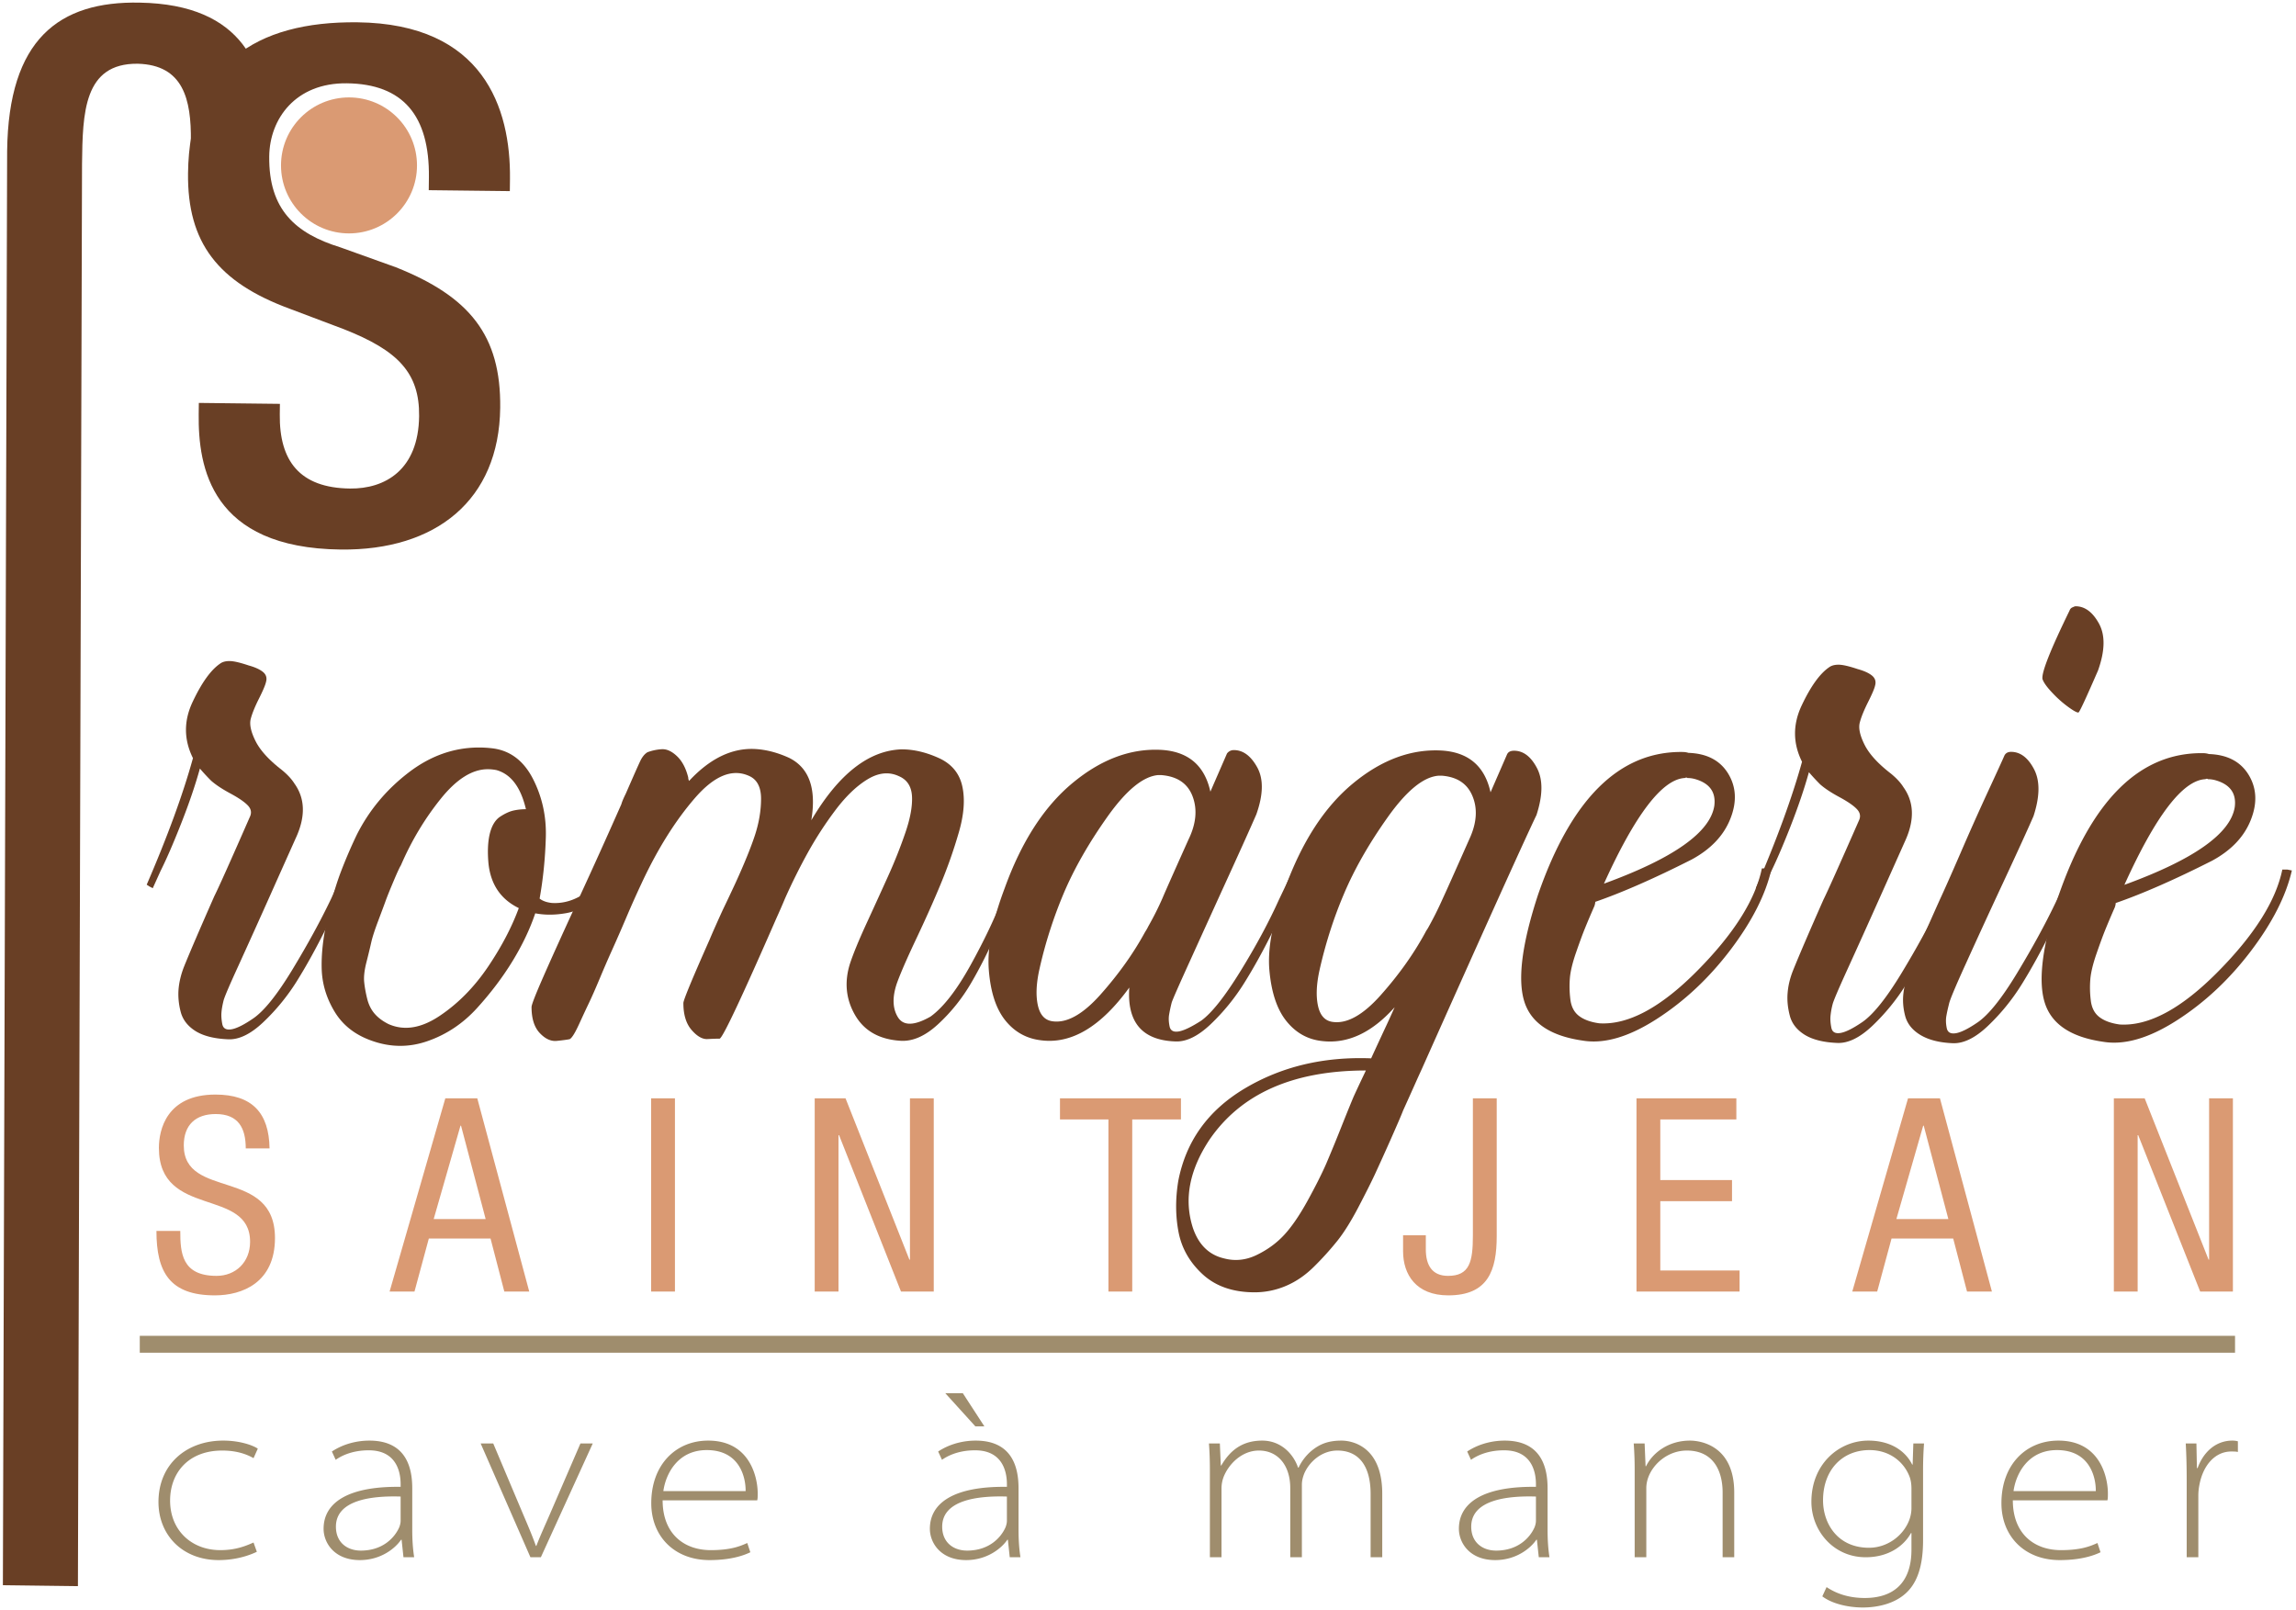
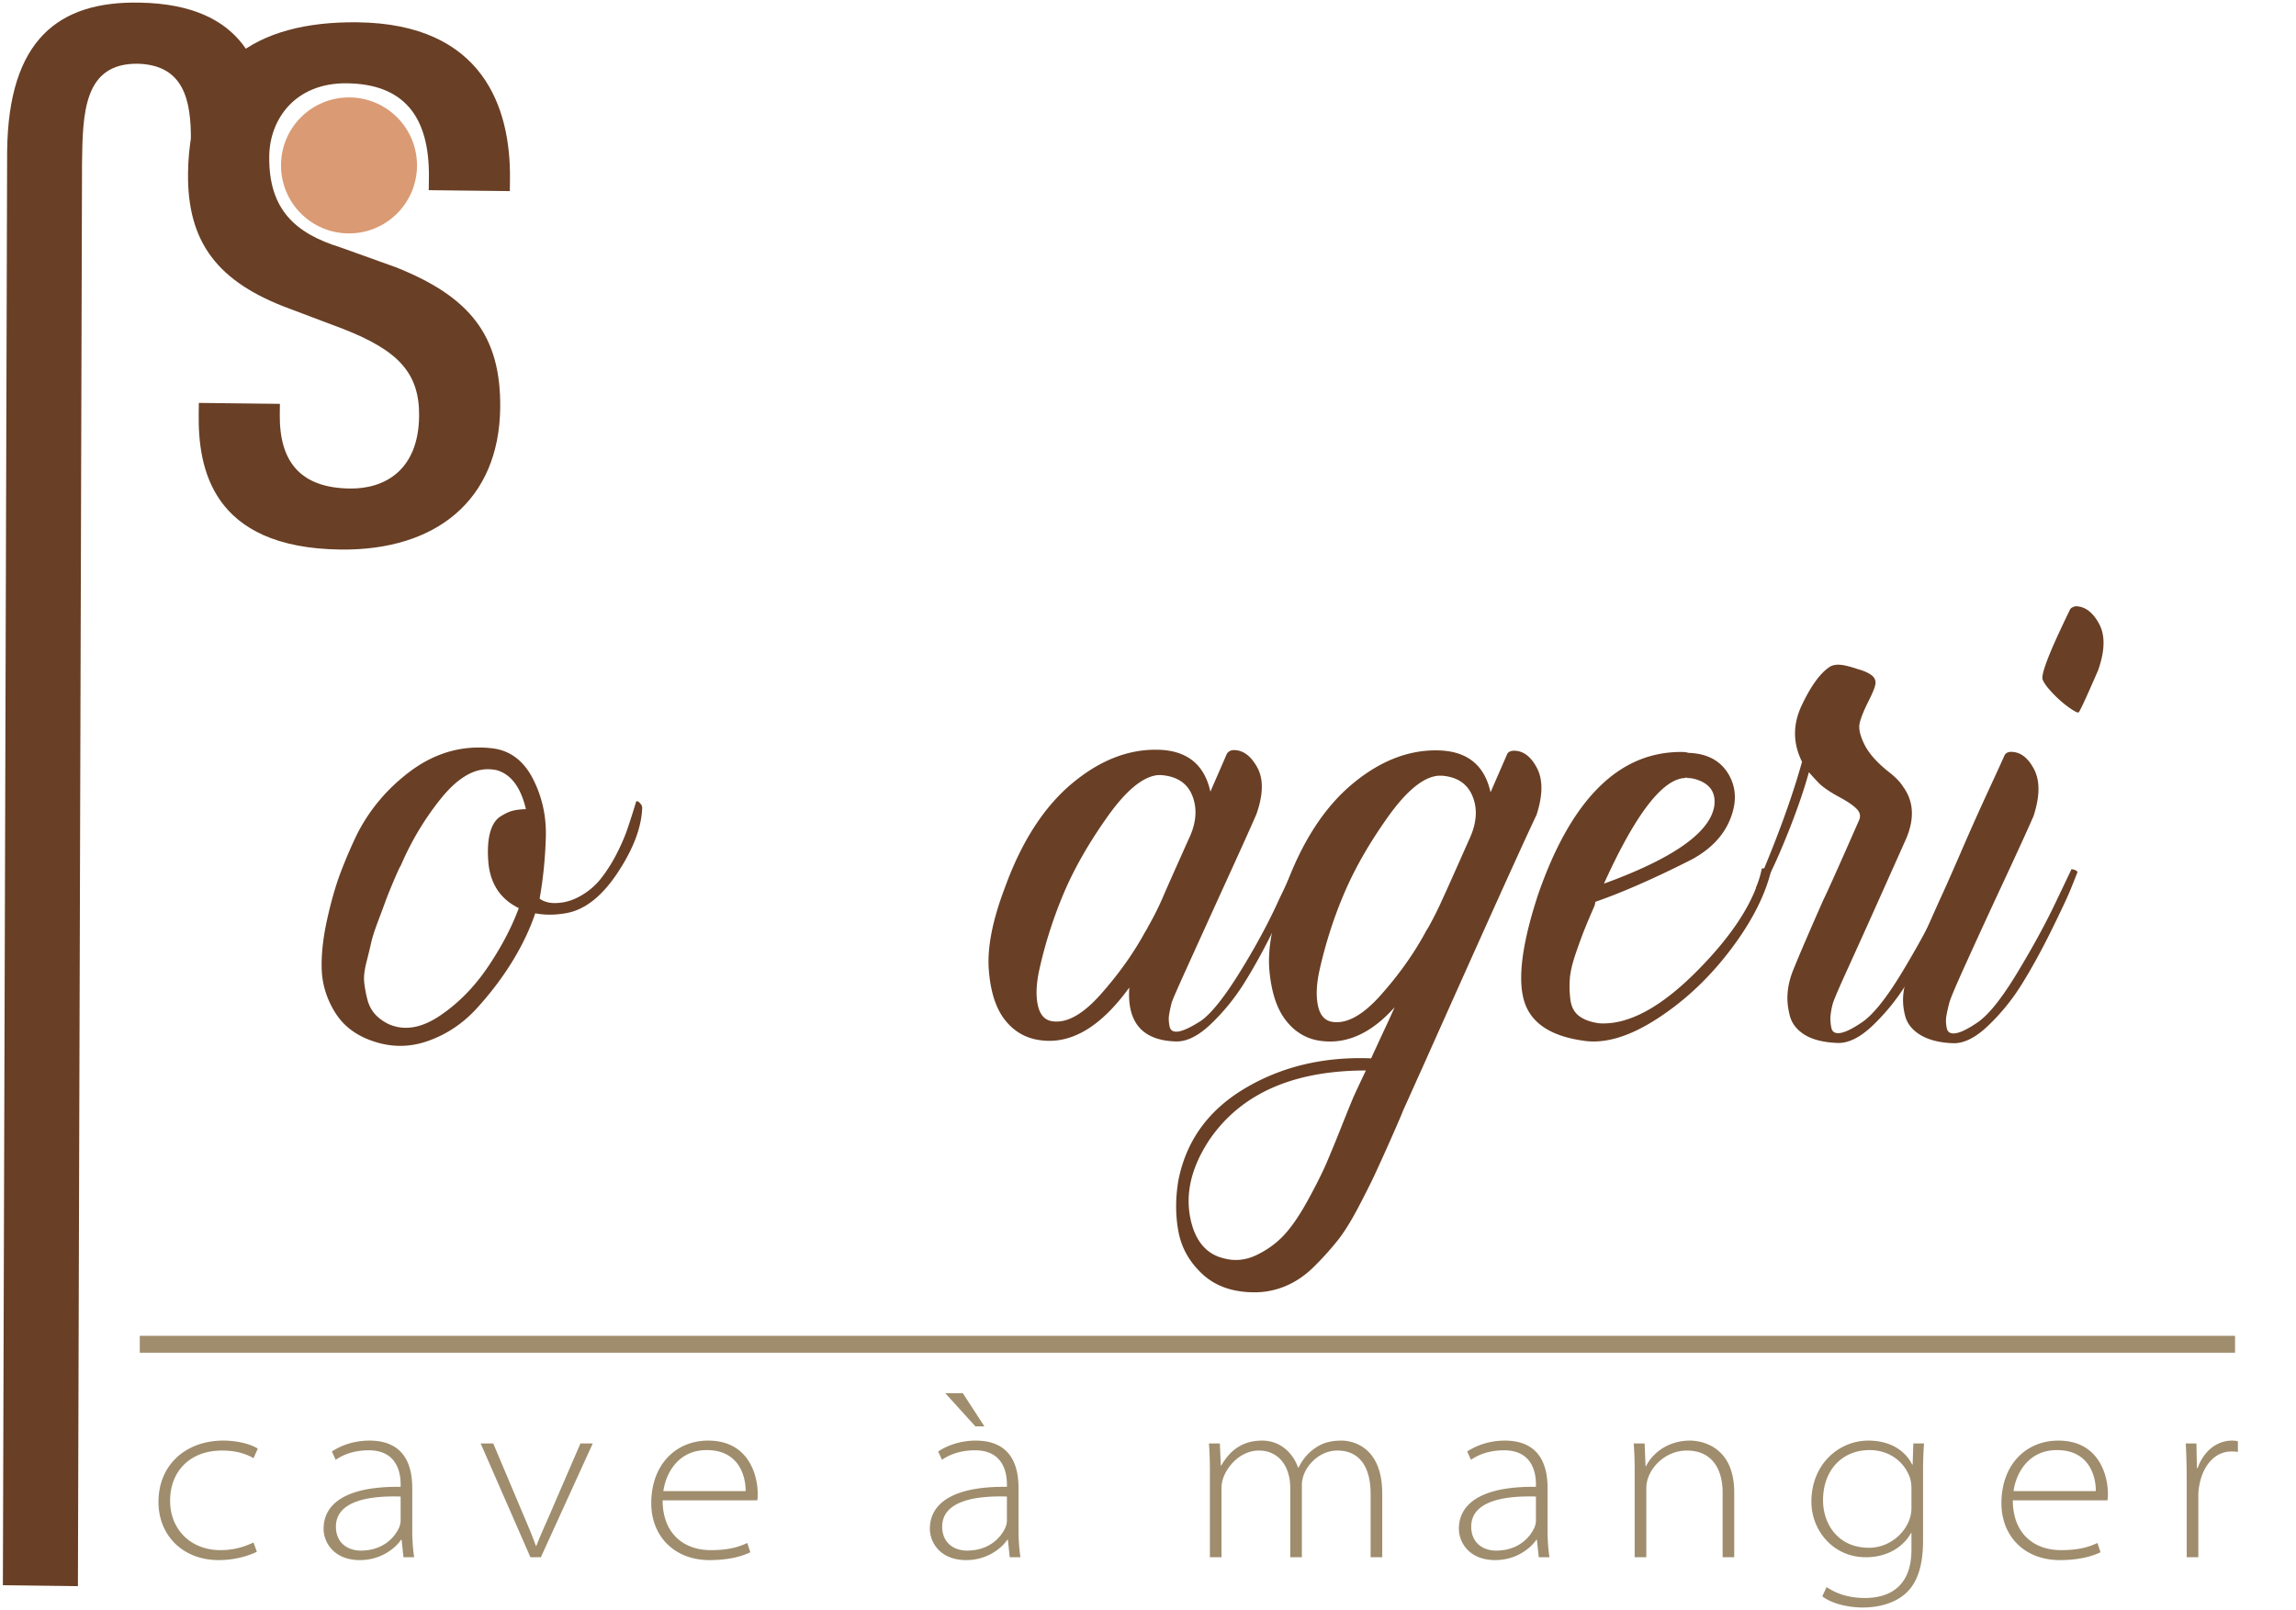
<svg xmlns="http://www.w3.org/2000/svg" fill="none" viewBox="0 0 415 291">
-   <path fill-rule="evenodd" clip-rule="evenodd" d="M41.507 119.482c.728.002 1.88.27 3.442.795 1.15.317 2.012.71 2.587 1.179.574.473.753 1.076.544 1.804-.109.526-.525 1.518-1.256 2.978-.74 1.464-1.238 2.69-1.5 3.683-.264.993.02 2.324.853 3.998.832 1.675 2.393 3.405 4.691 5.186 1.041.838 1.821 1.676 2.35 2.514 1.873 2.616 2.02 5.754.446 9.406-.84 1.882-2.422 5.403-4.727 10.572a1913.02 1913.02 0 01-5.828 12.92c-1.582 3.45-2.477 5.539-2.685 6.267-.209.84-.345 1.568-.392 2.197-.055.625-.003 1.33.148 2.118.152.783.7 1.099 1.644.943.944-.155 2.25-.804 3.924-1.951 1.991-1.353 4.371-4.328 7.151-8.921 2.78-4.593 5.118-8.872 7.006-12.842l2.684-5.951.63.159.62.316c-.317.835-.76 1.958-1.339 3.364-.579 1.41-1.763 3.916-3.542 7.518-1.788 3.606-3.549 6.79-5.273 9.555a37.95 37.95 0 01-6.059 7.43c-2.307 2.194-4.449 3.233-6.436 3.125-2.508-.11-4.467-.613-5.877-1.502-1.4-.893-2.288-2.046-2.654-3.46-.365-1.411-.488-2.764-.386-4.072.111-1.308.43-2.64.953-4 1.05-2.61 2.893-6.89 5.514-12.84.741-1.464 2.892-6.266 6.462-14.413.316-.727.165-1.411-.463-2.037-.628-.631-1.67-1.34-3.133-2.125-1.464-.79-2.604-1.548-3.439-2.282a36.444 36.444 0 01-2.036-2.2c-.843 3.034-1.974 6.345-3.394 9.947-1.42 3.607-2.658 6.45-3.706 8.538l-1.419 3.135-.62-.316-.476-.316c3.788-8.772 6.574-16.395 8.36-22.873-1.664-3.345-1.684-6.744-.048-10.188 1.626-3.45 3.276-5.743 4.951-6.89.415-.314.991-.47 1.728-.468z" fill="#693F25" />
  <path fill-rule="evenodd" clip-rule="evenodd" d="M86.618 135.108c.836.002 1.672.058 2.51.163 3.135.425 5.541 2.26 7.206 5.506 1.656 3.24 2.44 6.772 2.323 10.588-.117 3.817-.485 7.498-1.122 11.048.52.419 1.257.686 2.192.792 1.672.107 3.29-.253 4.867-1.086 1.566-.833 2.872-1.9 3.927-3.206 1.046-1.305 1.985-2.765 2.834-4.386.83-1.616 1.49-3.103 1.97-4.464a139.992 139.992 0 001.657-5.171c.099-.103.234-.102.387 0 .16.11.314.267.475.474.152.212.233.419.233.626-.116 3.556-1.618 7.499-4.496 11.827-2.887 4.336-6.058 6.757-9.502 7.27-1.88.31-3.66.307-5.333-.012-.95 2.82-2.314 5.696-4.092 8.614-1.787 2.923-3.934 5.768-6.448 8.532-2.515 2.763-5.478 4.744-8.88 5.936-3.4 1.198-6.818 1.163-10.268-.1-2.92-1.05-5.11-2.78-6.57-5.19-1.46-2.407-2.236-4.945-2.338-7.611-.093-2.661.228-5.668.965-9.012.736-3.343 1.56-6.187 2.447-8.541a87.637 87.637 0 012.92-6.813c2.203-4.383 5.296-8.112 9.277-11.187 3.972-3.075 8.265-4.607 12.86-4.597zm1.565 3.924c-2.824-.006-5.678 1.79-8.554 5.389-2.886 3.599-5.278 7.595-7.167 11.978-.207.314-.66 1.28-1.337 2.897-.687 1.62-1.158 2.798-1.42 3.526-.262.732-.714 1.932-1.34 3.602-.632 1.67-1.057 2.979-1.266 3.918-.21.939-.5 2.143-.872 3.604-.372 1.464-.5 2.664-.394 3.605.096.939.283 1.938.54 2.98.26 1.045.698 1.936 1.326 2.67.628.735 1.462 1.36 2.504 1.885 2.82 1.26 5.906.773 9.256-1.467 3.35-2.24 6.25-5.187 8.723-8.841 2.464-3.65 4.324-7.202 5.59-10.647-3.242-1.576-5.06-4.246-5.475-8.01-.202-2.195-.117-4.02.246-5.485.372-1.464 1.004-2.48 1.895-3.053.883-.573 1.702-.94 2.43-1.095a10.722 10.722 0 012.195-.23c-.935-3.971-2.7-6.326-5.316-7.065a7.978 7.978 0 00-1.564-.161z" fill="#693F25" />
-   <path fill-rule="evenodd" clip-rule="evenodd" d="M162.982 135.439c2.194.004 4.431.535 6.731 1.583 2.299 1.05 3.707 2.751 4.223 5.104.516 2.352.303 5.152-.648 8.387a88.309 88.309 0 01-3.312 9.398c-1.257 3.032-2.73 6.32-4.41 9.867-1.681 3.552-2.838 6.216-3.471 7.99-.842 2.507-.766 4.544.22 6.115.994 1.571 2.954 1.526 5.88-.144 2.306-1.663 4.723-4.769 7.242-9.313 2.509-4.539 4.452-8.635 5.827-12.29l2.045-5.643 1.257.79c-.218.835-.58 1.954-1.105 3.364-.533 1.41-1.582 3.917-3.155 7.52-1.573 3.601-3.18 6.79-4.805 9.555a32.107 32.107 0 01-5.897 7.355c-2.307 2.14-4.548 3.15-6.742 3.042-3.874-.216-6.64-1.764-8.306-4.645-1.666-2.877-1.974-5.988-.914-9.33.625-1.883 1.655-4.362 3.074-7.443 1.419-3.077 2.702-5.897 3.858-8.457a88.172 88.172 0 003.075-7.753c.896-2.61 1.288-4.803 1.193-6.583-.104-1.776-.883-2.978-2.348-3.61-1.778-.84-3.658-.66-5.647.535-1.99 1.2-3.919 3.048-5.813 5.552a66.275 66.275 0 00-5.034 7.748 107.536 107.536 0 00-4.092 8.223c-.506 1.21-1.03 2.412-1.573 3.606-6.209 14.202-9.615 21.455-10.246 21.768-.521 0-1.25.024-2.194.076s-1.905-.504-2.9-1.657c-.987-1.148-1.478-2.768-1.473-4.863.001-.52 1.575-4.33 4.729-11.435.524-1.253 1.31-3.027 2.359-5.323.801-1.664 1.59-3.334 2.367-5.01 1.572-3.45 2.729-6.294 3.472-8.54.733-2.246 1.107-4.439 1.112-6.584.005-2.14-.73-3.526-2.185-4.159-3.036-1.364-6.303-.014-9.81 4.056-3.516 4.07-6.683 9.134-9.52 15.187a183.447 183.447 0 00-2.838 6.342 287.94 287.94 0 01-2.603 5.951 196 196 0 00-2.206 5.093c-.786 1.877-1.446 3.37-1.97 4.464a212.596 212.596 0 00-1.5 3.211c-.469 1.042-.858 1.828-1.174 2.35-.316.52-.577.834-.793.937-.522.102-1.304.208-2.348.31-1.043.1-2.067-.37-3.053-1.42-.987-1.045-1.487-2.615-1.483-4.705.002-.418.716-2.247 2.135-5.485 1.42-3.234 3.57-7.99 6.461-14.255a1110.49 1110.49 0 007.636-16.913c.109-.418.371-1.042.787-1.882 1.365-3.13 2.232-5.089 2.603-5.87.37-.786.812-1.334 1.334-1.647a8.978 8.978 0 012.591-.543c.89-.047 1.806.373 2.74 1.261.942.892 1.613 2.175 2.032 3.848-.001.211.053.418.151.625 3.777-4.064 7.755-5.988 11.936-5.772 1.978.108 4.018.634 6.111 1.583 3.646 1.784 5.004 5.55 4.047 11.298 4.929-8.35 10.378-12.623 16.34-12.82z" fill="#693F25" />
  <path fill-rule="evenodd" clip-rule="evenodd" d="M223.026 135.574c1.673.005 3.083 1.055 4.229 3.143 1.146 2.098 1.086 4.921-.172 8.47-.95 2.193-2.712 6.109-5.287 11.745-2.575 5.64-4.825 10.599-6.768 14.878-1.952 4.285-3.028 6.738-3.236 7.362a26.909 26.909 0 00-.472 2.197c-.11.624-.084 1.33.076 2.118.15.782.699 1.099 1.643.944.936-.156 2.295-.805 4.078-1.952 1.882-1.353 4.244-4.329 7.078-8.92 2.834-4.594 5.136-8.873 6.926-12.844l2.837-5.95.628.16.62.316a49.904 49.904 0 00-1.491 3.364c-.58 1.41-1.762 3.915-3.55 7.517-1.78 3.605-3.541 6.79-5.273 9.554a38.335 38.335 0 01-6.05 7.433c-2.307 2.192-4.45 3.23-6.436 3.123-5.961-.22-8.723-3.469-8.286-9.74-5.142 7.097-10.481 10.273-16.018 9.528-2.616-.322-4.753-1.526-6.421-3.62-1.667-2.096-2.65-5.127-2.955-9.102-.306-3.97.649-8.882 2.857-14.731 3.049-8.459 7.163-14.825 12.352-19.101 5.18-4.274 10.543-6.248 16.08-5.922 4.802.326 7.728 2.841 8.76 7.546 1.68-3.862 2.685-6.162 3-6.894a1.502 1.502 0 011.252-.622m-13.65 4.514c-2.716.206-5.78 2.708-9.19 7.505-3.408 4.803-6.053 9.45-7.952 13.938a79.993 79.993 0 00-2.361 6.346 78.105 78.105 0 00-1.976 7.207c-.582 2.562-.695 4.729-.33 6.505.365 1.781 1.226 2.772 2.583 2.986 2.606.425 5.54-1.188 8.787-4.84 3.245-3.652 5.924-7.409 8.027-11.27.208-.315.416-.678.624-1.096a54.543 54.543 0 002.519-5.01c.525-1.255 2.106-4.806 4.727-10.654 1.364-2.82 1.613-5.404.728-7.758s-2.788-3.64-5.72-3.858l-.466-.001z" fill="#693F25" />
  <path fill-rule="evenodd" clip-rule="evenodd" d="M256.286 194.759a812.685 812.685 0 01-2.674 5.952c-.317.835-1.085 2.61-2.287 5.327a496.108 496.108 0 01-2.837 6.265c-.687 1.464-1.681 3.445-2.99 5.95-1.32 2.506-2.573 4.517-3.781 6.029a54.983 54.983 0 01-4.165 4.613c-1.568 1.565-3.27 2.739-5.106 3.517a14.385 14.385 0 01-5.721 1.165c-3.866-.01-6.975-1.086-9.326-3.236-2.342-2.15-3.802-4.688-4.371-7.616-.568-2.924-.588-6.008-.06-9.248 1.384-7.213 5.389-12.792 12.033-16.751 6.654-3.955 14.256-5.767 22.833-5.437.524-1.146 1.283-2.79 2.277-4.932a179.624 179.624 0 001.97-4.307c-4.192 4.693-8.638 6.72-13.34 6.084-2.507-.32-4.591-1.525-6.258-3.62-1.668-2.094-2.677-5.126-3.037-9.102-.36-3.97.569-8.882 2.776-14.73 3.049-8.46 7.164-14.824 12.353-19.101 5.179-4.273 10.543-6.248 16.08-5.921 4.81.326 7.727 2.84 8.76 7.546 1.68-3.863 2.684-6.162 3-6.894.208-.413.63-.624 1.252-.622 1.672.003 3.054 1.054 4.147 3.143 1.092 2.097 1.058 4.92-.091 8.469-2.205 4.595-9.091 19.837-20.65 45.734l-.786 1.724-.001-.001zm-9.716-1.275c-12.966.074-22.273 4.234-27.938 12.48-3.672 5.53-4.673 10.86-3.012 15.984 1.036 3.037 2.91 4.867 5.634 5.502 1.986.526 3.947.319 5.882-.616 1.935-.935 3.583-2.132 4.944-3.594 1.36-1.458 2.778-3.523 4.249-6.186 1.463-2.662 2.592-4.903 3.388-6.731a276.975 276.975 0 002.829-6.895c1.104-2.766 1.818-4.514 2.134-5.246.525-1.15 1.256-2.712 2.205-4.697l-.315-.001zm13.446-53.28c-2.716.205-5.778 2.707-9.188 7.505-3.41 4.803-6.055 9.45-7.944 13.937a76.175 76.175 0 00-2.37 6.347 81.223 81.223 0 00-1.977 7.206c-.581 2.562-.694 4.728-.33 6.505.366 1.78 1.226 2.772 2.584 2.987 2.606.424 5.54-1.188 8.786-4.84 3.254-3.653 5.924-7.41 8.028-11.271.1-.211.262-.472.47-.786a62.612 62.612 0 002.673-5.321c.633-1.356 2.314-5.116 5.043-11.277 1.157-2.718 1.27-5.172.33-7.373-.93-2.196-2.76-3.4-5.475-3.618l-.63-.001zM304.084 135.916c.414 0 .782.056 1.096.16 3.345.11 5.743 1.37 7.203 3.779 1.451 2.409 1.58 5.124.368 8.15-1.203 3.034-3.537 5.483-6.994 7.354-6.796 3.438-12.61 5.987-17.416 7.644 0 .21-.055.472-.163.786a138.627 138.627 0 00-1.727 4.07c-.425 1.046-.95 2.484-1.583 4.307-.634 1.829-.997 3.348-1.108 4.548a18.522 18.522 0 00.073 3.839c.15 1.363.67 2.38 1.557 3.06.89.686 2.12 1.13 3.684 1.344 5.223.323 11.138-2.852 17.734-9.526 6.607-6.671 10.487-12.83 11.651-18.474l.935.002.791.159c-1.063 4.597-3.528 9.452-7.406 14.563-3.878 5.117-8.33 9.287-13.354 12.513-5.025 3.23-9.47 4.528-13.335 3.89-5.959-.85-9.505-3.285-10.647-7.316-1.142-4.022-.29-10.372 2.552-19.043 6.001-17.335 14.688-25.938 26.09-25.81m.456 4.704c-4.074.202-8.953 6.566-14.628 19.097 12.554-4.571 19.2-9.258 19.948-14.067.321-2.508-.88-4.13-3.594-4.868a5.192 5.192 0 00-1.259-.161c-.098-.103-.26-.103-.467-.001z" fill="#693F25" />
  <path fill-rule="evenodd" clip-rule="evenodd" d="M332.336 120.141c.727.002 1.887.27 3.45.795 1.15.317 2.013.71 2.587 1.18.565.472.753 1.075.544 1.803-.109.525-.534 1.518-1.265 2.978-.732 1.464-1.238 2.69-1.492 3.683-.272.993.012 2.324.845 3.998.832 1.674 2.402 3.404 4.7 5.186 1.041.838 1.821 1.676 2.341 2.514 1.873 2.616 2.028 5.754.446 9.406-.84 1.882-2.413 5.402-4.726 10.572a2023.272 2023.272 0 01-5.829 12.921c-1.573 3.45-2.468 5.538-2.676 6.265a13.68 13.68 0 00-.4 2.198c-.056.625-.004 1.331.156 2.118.151.782.7 1.098 1.644.943.935-.155 2.24-.804 3.924-1.95 1.982-1.354 4.371-4.329 7.151-8.922 2.78-4.593 5.118-8.872 7.007-12.842l2.675-5.95.628.158.63.316c-.317.835-.77 1.958-1.339 3.364-.579 1.41-1.762 3.916-3.55 7.518-1.789 3.606-3.54 6.79-5.273 9.555a38.323 38.323 0 01-6.05 7.431c-2.308 2.193-4.45 3.231-6.437 3.123-2.508-.108-4.467-.612-5.877-1.5-1.409-.894-2.297-2.047-2.653-3.46-.366-1.412-.498-2.766-.387-4.073.102-1.309.42-2.639.954-4 1.048-2.609 2.883-6.89 5.513-12.84.732-1.465 2.883-6.265 6.462-14.413.316-.727.156-1.41-.472-2.037-.619-.63-1.669-1.339-3.124-2.125-1.464-.79-2.613-1.548-3.448-2.283a39.906 39.906 0 01-2.036-2.198c-.843 3.032-1.974 6.343-3.385 9.946-1.42 3.606-2.659 6.45-3.706 8.538l-1.419 3.135-.629-.317-.467-.315c3.78-8.772 6.565-16.395 8.361-22.874-1.665-3.344-1.685-6.743-.058-10.187 1.626-3.449 3.277-5.743 4.952-6.89.423-.314 1-.47 1.727-.468" fill="#693F25" />
  <path fill-rule="evenodd" clip-rule="evenodd" d="M363.509 135.893c1.664.004 3.055 1.055 4.147 3.143 1.092 2.097 1.059 4.921-.1 8.47-.949 2.192-2.738 6.108-5.359 11.744a1448.499 1448.499 0 00-6.849 14.879c-1.952 4.284-2.973 6.737-3.073 7.362-.218.84-.373 1.568-.482 2.197-.1.624-.084 1.331.076 2.117.151.783.699 1.099 1.643.944.945-.155 2.25-.804 3.925-1.951 1.99-1.354 4.371-4.329 7.15-8.922 2.78-4.593 5.119-8.872 7.007-12.842l2.837-5.95.629.159.466.316c-.316.835-.759 1.958-1.338 3.364-.578 1.41-1.762 3.916-3.541 7.518-1.789 3.605-3.549 6.789-5.273 9.554a38.043 38.043 0 01-6.059 7.432c-2.307 2.193-4.449 3.231-6.436 3.123-2.401-.109-4.333-.612-5.796-1.501-1.464-.894-2.369-2.047-2.735-3.459-.365-1.412-.461-2.766-.305-4.074.155-1.308.5-2.638 1.025-3.999 1.058-2.713 2.893-6.993 5.523-12.841.731-1.567 2.024-4.464 3.859-8.695 1.633-3.78 3.314-7.54 5.042-11.277 1.519-3.288 2.44-5.299 2.757-6.031.208-.522.631-.781 1.26-.78zm11.659-26.314c1.672.004 3.082 1.054 4.228 3.143 1.146 2.098 1.086 4.921-.181 8.47-1.998 4.594-3.145 7.1-3.461 7.518-.109.211-.683-.056-1.725-.791a19.997 19.997 0 01-3.051-2.673c-.995-1.045-1.596-1.883-1.801-2.513-.204-1.146 1.423-5.27 4.892-12.374.1-.31.316-.521.631-.624.207-.103.36-.156.468-.156z" fill="#693F25" />
-   <path fill-rule="evenodd" clip-rule="evenodd" d="M398.153 136.129c.414 0 .782.056 1.097.16 3.345.11 5.742 1.37 7.202 3.779 1.452 2.409 1.58 5.124.368 8.152-1.202 3.032-3.537 5.48-6.994 7.352-6.796 3.438-12.61 5.987-17.415 7.644-.001.21-.055.472-.164.787a139.73 139.73 0 00-1.727 4.069c-.424 1.046-.95 2.484-1.583 4.308-.633 1.828-.997 3.347-1.107 4.547a18.44 18.44 0 00.072 3.839c.15 1.363.669 2.38 1.558 3.06.888.686 2.119 1.13 3.683 1.345 5.223.322 11.138-2.853 17.735-9.527 6.606-6.67 10.486-12.83 11.65-18.474l.935.002.79.159c-1.061 4.597-3.527 9.452-7.405 14.564-3.878 5.116-8.33 9.287-13.354 12.512-5.024 3.23-9.47 4.529-13.334 3.89-5.96-.85-9.506-3.285-10.647-7.316-1.142-4.022-.292-10.372 2.55-19.043 6.002-17.335 14.689-25.937 26.09-25.809zm.457 4.704c-4.074.202-8.952 6.566-14.627 19.096 12.553-4.571 19.199-9.258 19.948-14.067.32-2.508-.881-4.13-3.595-4.868a5.233 5.233 0 00-1.258-.16c-.1-.104-.261-.104-.468-.001z" fill="#693F25" />
  <path fill-rule="evenodd" clip-rule="evenodd" d="M46.423 280.477c-.899.43-3.384 1.5-6.897 1.5-6.554 0-10.882-4.541-10.882-10.497 0-6.859 5.1-11.101 11.697-11.101 3.041 0 5.398.861 6.256 1.458l-.77 1.715c-1.202-.687-3-1.374-5.659-1.374-6.127 0-9.424 4.032-9.424 9.045 0 5.353 3.856 8.955 9.081 8.955 2.957 0 4.8-.86 6.001-1.374l.597 1.673zM72.928 281.463l-.34-3.173h-.087c-1.072 1.584-3.686 3.687-7.456 3.687-4.669 0-6.557-3.173-6.557-5.658 0-4.672 4.328-7.713 13.926-7.581v-.473c0-1.541-.343-6.171-5.828-6.13-2.055 0-4.197.515-5.91 1.716l-.688-1.5c2.273-1.5 4.8-1.971 6.772-1.971 6.983 0 7.754 5.4 7.754 8.656v7.456c0 1.673.087 3.298.344 4.97h-1.93v.001zm-.514-10.97c-5.442-.172-11.697.688-11.697 5.444 0 2.909 2.1 4.325 4.498 4.325 3.985 0 6.13-2.36 6.942-4.2.171-.43.257-.854.257-1.201v-4.368zM89.15 260.893l5.355 12.684c.986 2.312 1.714 4.027 2.357 5.83h.087c.684-1.803 1.54-3.644 2.485-5.83l5.484-12.684h2.225l-9.382 20.57h-1.885l-8.997-20.57h2.27zM119.77 271.181c0 5.998 3.815 8.997 8.7 8.997 3.556 0 5.268-.687 6.597-1.29l.556 1.673c-.726.346-3.04 1.416-7.37 1.416-6.383 0-10.538-4.332-10.538-10.282 0-6.984 4.457-11.315 10.282-11.315 7.626 0 8.955 6.768 8.955 9.51 0 .646 0 .945-.086 1.29H119.77v.001zm15-1.673c.04-2.145-.859-7.414-7.03-7.414-5.228 0-7.41 4.284-7.84 7.414h14.87zM182.512 281.463l-.34-3.173h-.087c-1.072 1.584-3.685 3.687-7.456 3.687-4.668 0-6.556-3.173-6.556-5.658 0-4.672 4.328-7.713 13.925-7.581v-.473c0-1.541-.343-6.171-5.827-6.13-2.055 0-4.197.515-5.911 1.716l-.688-1.5c2.273-1.5 4.8-1.971 6.771-1.971 6.984 0 7.756 5.4 7.756 8.656v7.456c0 1.673.087 3.298.344 4.97h-1.93l-.001.001zm-.514-10.97c-5.44-.172-11.697.688-11.697 5.444 0 2.909 2.1 4.325 4.499 4.325 3.984 0 6.13-2.36 6.942-4.2.17-.43.256-.854.256-1.201v-4.368zm-7.97-18.681l3.9 5.999h-1.629l-5.44-6h3.17l-.001.001zM218.686 265.864c0-1.673-.041-3.298-.17-4.971h1.972l.17 3.985h.087c1.5-2.57 3.642-4.498 7.412-4.498 3.255 0 5.57 2.27 6.47 4.887h.086a9.181 9.181 0 012.142-2.874c1.5-1.285 3.04-2.013 5.613-2.013 1.93 0 7.372 1.027 7.372 9.6v11.483h-2.103v-11.441c0-5.185-2.228-7.844-5.998-7.844-2.871 0-5.1 2.06-5.998 4.158-.215.556-.427 1.242-.427 2.013v13.114h-2.1v-12.51c0-4.033-2.187-6.775-5.658-6.775-3.127 0-5.484 2.485-6.384 4.755a5.837 5.837 0 00-.385 2.02v12.51h-2.1v-15.6l-.001.001zM278.135 281.463l-.341-3.173h-.09c-1.07 1.584-3.68 3.687-7.45 3.687-4.672 0-6.56-3.173-6.56-5.658 0-4.672 4.332-7.713 13.927-7.581v-.473c0-1.541-.341-6.171-5.825-6.13-2.061 0-4.2.515-5.915 1.716l-.686-1.5c2.27-1.5 4.797-1.971 6.767-1.971 6.984 0 7.762 5.4 7.762 8.656v7.456c0 1.673.084 3.298.34 4.97h-1.93l.001.001zm-.514-10.97c-5.444-.172-11.698.688-11.698 5.444 0 2.909 2.102 4.325 4.498 4.325 3.986 0 6.13-2.36 6.942-4.2.173-.43.257-.854.257-1.201v-4.367l.001-.001zM295.466 265.864a62.458 62.458 0 00-.174-4.971h1.972l.173 4.117h.084c1.243-2.527 4.158-4.63 7.928-4.63 1.888 0 8.011.86 8.011 9.385v11.698h-2.097v-11.698c0-4.026-1.756-7.587-6.47-7.587-3.298 0-6.04 2.276-6.984 4.887-.173.472-.34 1.2-.34 1.84v12.558h-2.103v-15.6.001zM347.766 260.893a65.417 65.417 0 00-.174 4.97v12.559c0 5.012-1.243 7.88-3.167 9.595-2.145 1.929-5.227 2.527-7.713 2.527-2.574 0-5.526-.64-7.33-2.014l.771-1.672c1.672 1.117 3.901 1.97 6.9 1.97 4.93 0 8.442-2.484 8.442-8.74v-2.998h-.084c-1.2 2.186-3.9 4.373-8.185 4.373-5.873 0-9.816-4.845-9.816-10.025 0-6.901 5.061-11.058 10.288-11.058 4.541 0 6.984 2.359 7.922 4.33h.09l.125-3.817H347.766zm-2.27 8.268c0-.812-.085-1.5-.3-2.138-.986-2.742-3.603-4.93-7.283-4.93-4.929 0-8.4 3.604-8.4 9.088 0 4.11 2.57 8.567 8.311 8.567 3.256 0 6.13-2.103 7.241-4.93.257-.638.43-1.456.43-2.227v-3.43h.001zM363.818 271.181c0 5.998 3.812 8.997 8.7 8.997 3.553 0 5.268-.687 6.594-1.29l.556 1.673c-.729.346-3.04 1.416-7.366 1.416-6.387 0-10.545-4.332-10.545-10.282 0-6.984 4.457-11.315 10.288-11.315 7.623 0 8.955 6.768 8.955 9.51 0 .646 0 .945-.089 1.29h-17.093v.001zm14.996-1.673c.041-2.145-.86-7.414-7.026-7.414-5.228 0-7.414 4.284-7.844 7.414h14.87zM395.243 267.537c0-2.228-.042-4.415-.173-6.644H397l.09 4.457h.124c1.028-2.867 3.256-4.97 6.297-4.97.347 0 .688.042.986.13v1.925c-.382-.084-.729-.084-1.2-.084-2.868 0-5.055 2.402-5.742 5.957a10.234 10.234 0 00-.209 2.013v11.142h-2.103v-13.926zM25.264 244.501h378.718v-3.059H25.264v3.059z" fill="#9F8D6D" />
-   <path fill-rule="evenodd" clip-rule="evenodd" d="M44.42 207.568c0-3.668-1.32-6.213-5.43-6.213-3.62 0-5.772 1.96-5.772 5.675 0 9.834 16.483 3.961 16.483 16.73 0 8.07-5.915 10.37-10.855 10.37-8.173 0-10.57-4.206-10.57-11.644h4.31c0 3.913.244 8.12 6.553 8.12 3.423 0 6.063-2.445 6.063-6.16 0-9.882-16.482-4.159-16.482-16.973 0-3.233 1.367-9.637 10.22-9.637 6.65 0 9.686 3.327 9.78 9.732h-4.3zM80.492 198.517h5.777l9.392 34.926h-4.505l-2.49-9.583H77.51l-2.593 9.583h-4.499l10.074-34.926zm-2.103 21.818h9.392l-4.45-16.877h-.097l-4.845 16.877zM117.694 233.443h4.302v-34.926h-4.302v34.926zM147.256 198.517h5.574l11.542 29.155h.102v-29.155h4.301v34.926h-5.92l-11.196-28.271h-.102v28.271h-4.301v-34.926zM204.651 233.443h-4.301v-31.108h-8.759v-3.818h21.866v3.818h-8.806v31.108zM270.53 223.418c0 6.213-1.565 10.712-8.76 10.712-5.818 0-8.165-3.77-8.165-7.976v-2.885h4.11v2.545c0 2.838 1.123 4.791 4.009 4.791 3.913 0 4.499-2.539 4.499-7.336v-24.752h4.307v24.901zM295.795 198.517h18.048v3.818h-13.747v10.956h12.965v3.818h-12.965v12.522h14.333v3.812h-18.634v-34.926zM344.874 198.517h5.771l9.392 34.926h-4.499l-2.497-9.583h-11.148l-2.593 9.583h-4.505l10.08-34.926h-.001zm-2.103 21.818h9.392l-4.45-16.877h-.097l-4.845 16.877zM382.076 198.517h5.574l11.548 29.155h.096v-29.155h4.301v34.926h-5.914l-11.202-28.271h-.102v28.271h-4.301v-34.926z" fill="#DA9A73" />
  <path fill-rule="evenodd" clip-rule="evenodd" d="M77.497 34.372l.027-2.314c.129-11.18-4.686-16.885-14.837-17.002-9.241-.107-13.946 6.39-14.024 13.2-.112 9.634 4.719 13.934 12.912 16.47l9.986 3.583c13.309 5.293 19.002 12.295 18.85 25.396-.192 16.702-11.612 25.82-28.824 25.621-23.504-.27-25.782-14.946-25.672-24.447l.024-2.055 14.654.17-.022 1.921c-.097 8.355 3.565 13.278 12.697 13.384 6.292.072 12.373-3.325 12.486-13.093.09-7.837-3.85-11.86-13.581-15.7l-9.843-3.715c-12.922-4.77-18.49-11.904-18.343-24.496.225-19.526 12.134-27.478 30.632-27.264 22.735.263 27.707 15.48 27.558 28.33l-.025 2.18-14.655-.169z" fill="#693F25" />
  <path fill-rule="evenodd" clip-rule="evenodd" d="M14.084 286.686l-13.562-.17.768-259.219C1.523 7.126 10.627.173 25.28.476 44.028.817 48.275 12.174 48.387 24.25l-.069 5.916-13.87-.161.052-4.503c.088-7.578-1.379-13.762-9.599-13.983-9.775-.113-9.967 8.877-10.074 18.127l-.743 257.04z" fill="#693F25" />
  <path fill-rule="evenodd" clip-rule="evenodd" d="M63.082 17.607c6.787 0 12.29 5.501 12.29 12.29 0 6.787-5.503 12.29-12.29 12.29-6.788 0-12.29-5.503-12.29-12.29 0-6.789 5.502-12.29 12.29-12.29z" fill="#DA9A73" />
</svg>